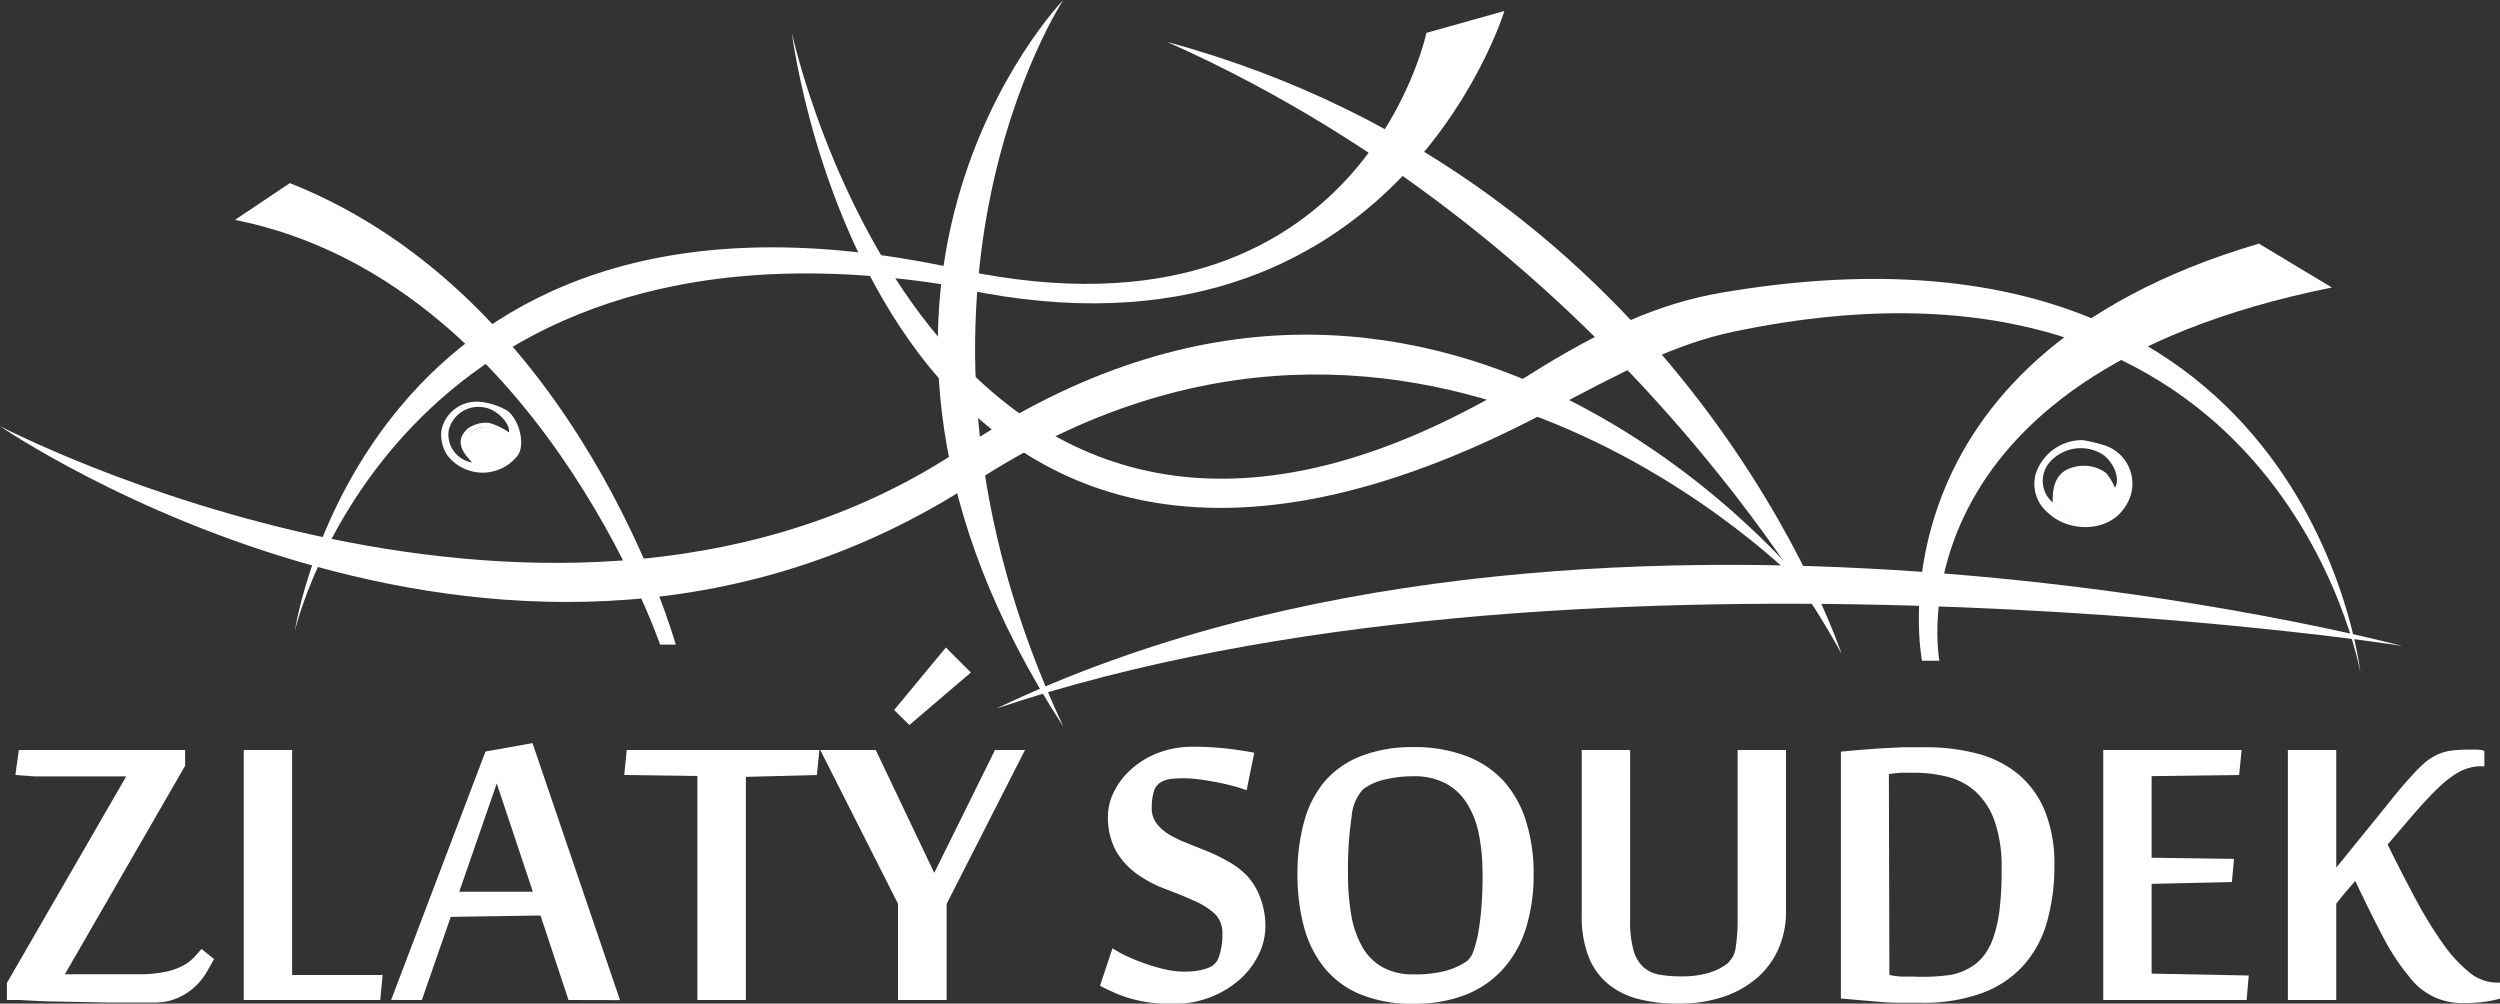
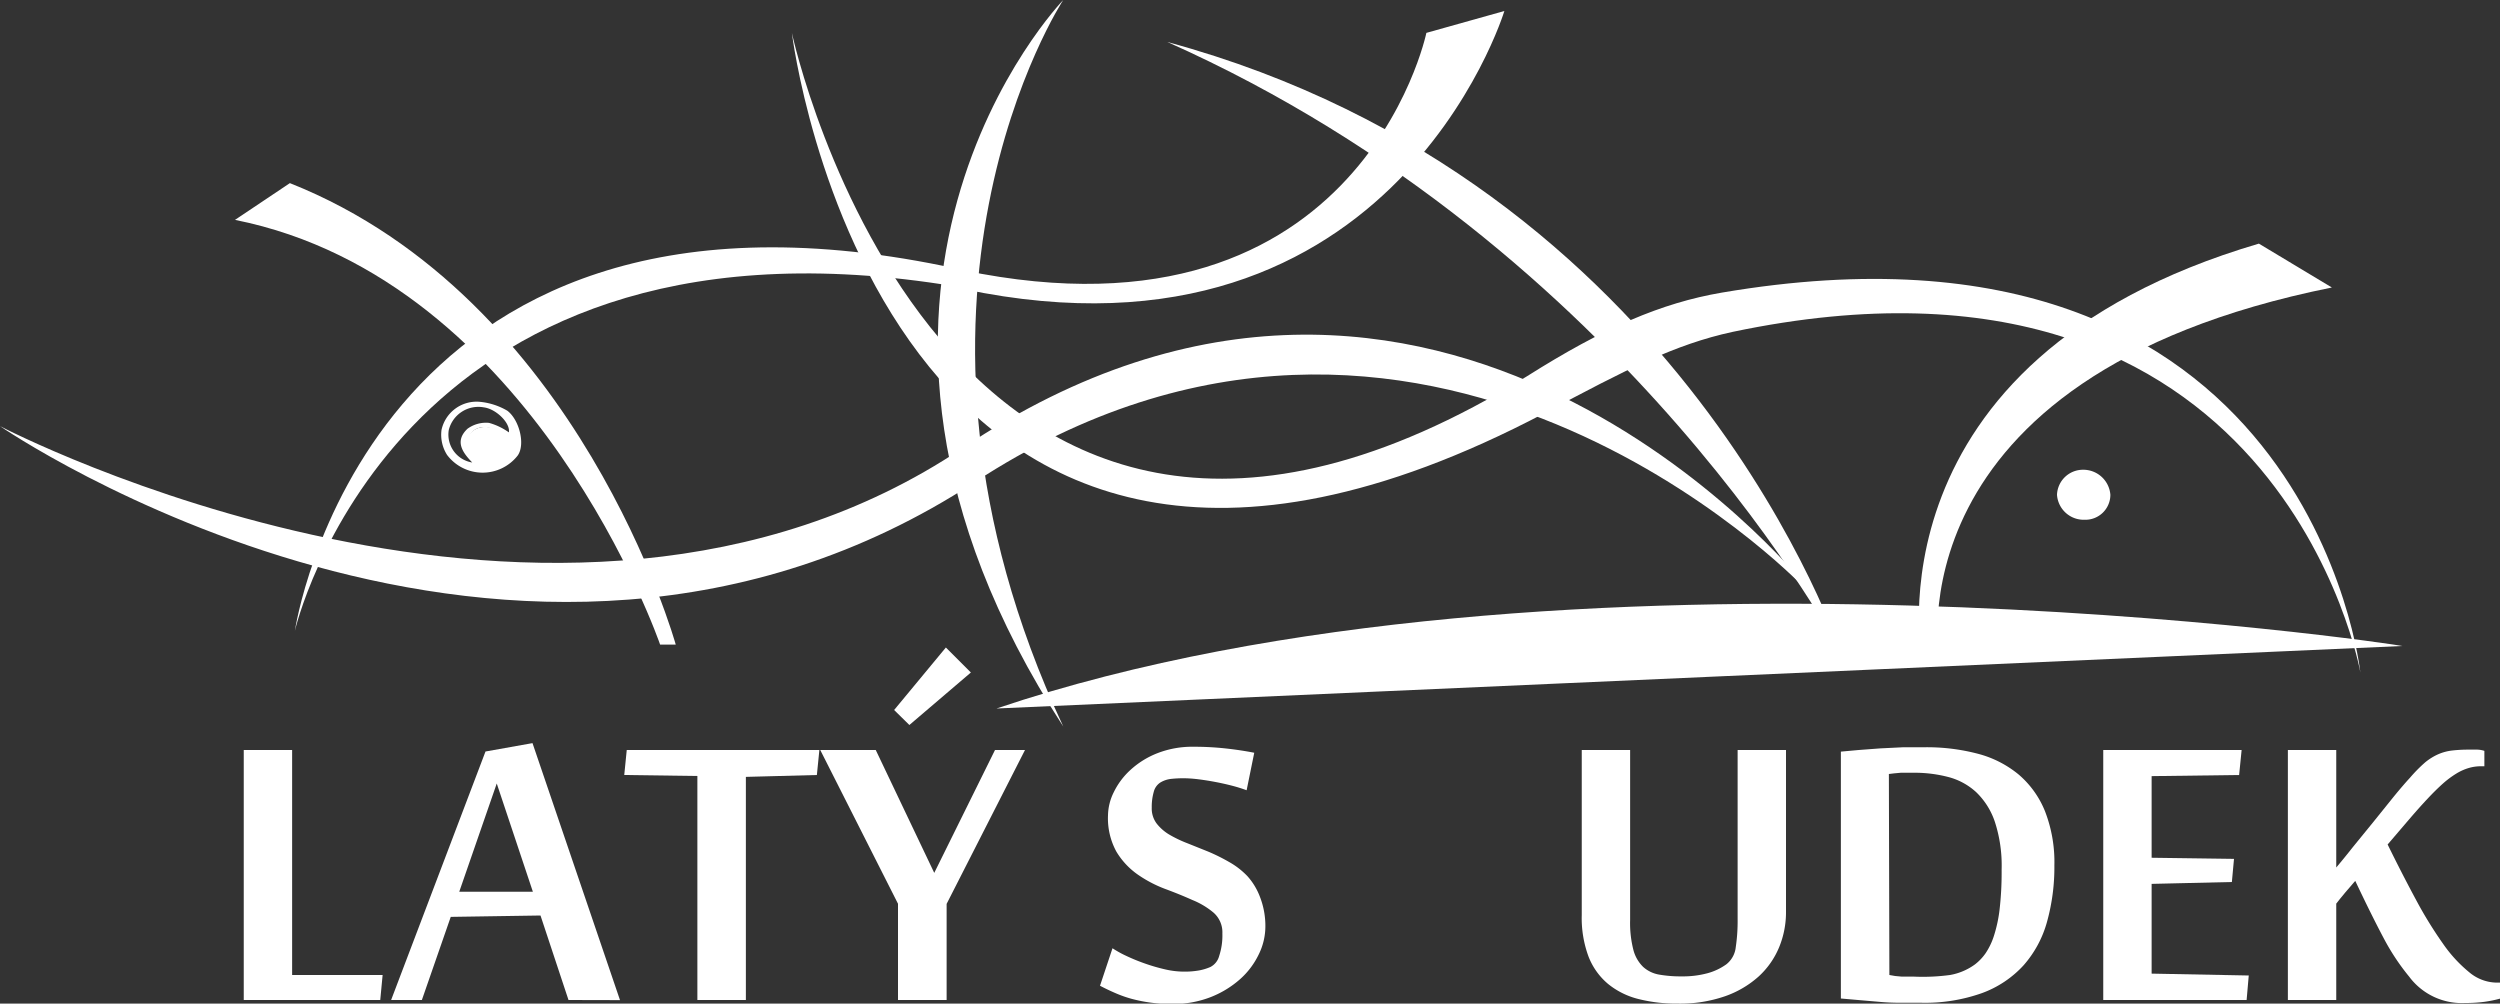
<svg xmlns="http://www.w3.org/2000/svg" id="Vrstva_1" data-name="Vrstva 1" viewBox="0 0 200 80.29">
  <rect x="0" y="0" width="200" height="80.29" fill="#333333" stroke="none" />
  <defs>
    <style>.cls-1{fill:#fff;}</style>
  </defs>
  <title>Kreslicí plátno 1</title>
  <path class="cls-1" d="M18.8,17.59l4.39-2.94c23.19,9.2,30.87,36.92,30.87,36.92H52.81S42.79,22.38,18.8,17.59Z" />
  <path class="cls-1" d="M23.59,50.47s5.67-38.66,51.92-29.19c33.12,7.77,38.6-18.65,38.6-18.65L120.35.88s-9.24,30.43-44.94,21.87C31.45,16,23.59,50.47,23.59,50.47Z" />
  <path class="cls-1" d="M0,34.09s44.72,23.4,77,1.76c37.88-25.42,67.12,10.62,67.12,10.62v.33S113.74,15.21,78,38.56C41.27,62.51,0,34.09,0,34.09Z" />
-   <path class="cls-1" d="M79.72,56.68h0c45.07-15.2,112.26-5.1,112.47-5h0S126.71,34.16,79.72,56.68Z" />
+   <path class="cls-1" d="M79.72,56.68h0c45.07-15.2,112.26-5.1,112.47-5h0Z" />
  <path class="cls-1" d="M85.06,58.12c-15.87-34,0-58.12,0-58.12s-22.58,23.34,0,58.12Z" />
  <path class="cls-1" d="M63.35,2.63h0S75.42,58.88,122.16,30.1c6.14-3.88,10.74-5.86,15.58-6.69,47-8,51.09,30.39,51.09,30.39h0s-6.4-36.46-50.22-27.25c-4.62,1-8.49,3-15.07,6.51C70.44,61,63.35,2.63,63.35,2.63Z" />
  <path class="cls-1" d="M93.39,3.36c36.94,16.46,53.93,48.94,53.93,48.94S134.93,14.63,93.39,3.36Z" />
  <path class="cls-1" d="M38.32,32.14a2.87,2.87,0,0,0-3,2.26,3,3,0,0,0,.45,2,3.56,3.56,0,0,0,5.64.05c.63-.87.15-2.85-.82-3.59A5.31,5.31,0,0,0,38.32,32.14ZM37.78,37a2.26,2.26,0,0,1-1.88-2.59,2.44,2.44,0,0,1,2.81-1.82c1,.13,2.13,1.27,2,2a5.06,5.06,0,0,0-1.59-.76,2.51,2.51,0,0,0-1.72.47C36.35,35.29,37,36.2,37.78,37Zm1.53,0a1.92,1.92,0,0,1-1.89-1.66,1.25,1.25,0,0,1,1.26-1.16,1.63,1.63,0,0,1,1.7,1.61A1.1,1.1,0,0,1,39.31,37Z" />
-   <path class="cls-1" d="M166.63,35.21a3.92,3.92,0,0,0-3.75,2.63,3,3,0,0,0,1,3.22c1.63,1.53,4.81,1.58,6.13-.52a3.22,3.22,0,0,0-1.74-4.94A13.27,13.27,0,0,0,166.63,35.21Zm.16,2.45a1.88,1.88,0,0,1,1.88,2,1.8,1.8,0,0,1-1.73,1.78,1.9,1.9,0,1,1-.15-3.74Zm-2.57,2.54a2.28,2.28,0,0,1-.33-3.12,3.31,3.31,0,0,1,4.3-.74c.92.62,1.46,2,1,2.68a4.2,4.2,0,0,0-.69-1.16,2.8,2.8,0,0,0-1.3-.56,3.17,3.17,0,0,0-1.35.08C164.68,37.7,164.17,38.58,164.22,40.19Z" />
  <path class="cls-1" d="M180.71,19.49,186.55,23c-35.71,7.19-31.4,29.86-31.4,29.86h-1.39S149,28.82,180.71,19.49Z" />
-   <path class="cls-1" d="M5.19,77.94h6.07a10,10,0,0,0,2.09-.22,5,5,0,0,0,1.35-.5,3.5,3.5,0,0,0,.84-.65l.58-.65,1,.8q-.24.46-.6,1.07a5.2,5.2,0,0,1-.92,1.14,5.05,5.05,0,0,1-1.37.9,4.55,4.55,0,0,1-1.91.37H10.71l-2.27,0-2.54-.05-2.43-.05L1.55,80h-1V78.64l9.55-16.53H7.33l-2.39,0-2.2,0L1.23,62l.28-2H14.81v1.26Z" />
  <path class="cls-1" d="M19.5,80V60h3.87v18h7.24L30.42,80Z" />
  <path class="cls-1" d="M45.48,80l-2.24-6.76-7.18.11L33.75,80H31.29l7.55-19.88,3.76-.67,7,20.56Zm-2.85-8.66-2.89-8.66-3,8.66Z" />
  <path class="cls-1" d="M55.79,80V62.08L49.94,62l.2-2H65.55l-.2,2-5.68.15V80Z" />
  <path class="cls-1" d="M75.73,80H71.84v-7.7L65.62,60h4.44l4.68,9.83L79.6,60H82L75.73,72.31ZM75.67,51.8l2,2L72.75,58,71.53,56.8Z" />
  <path class="cls-1" d="M101.23,74.14a5.06,5.06,0,0,1-.52,2.19,6.29,6.29,0,0,1-1.5,2,7.87,7.87,0,0,1-2.36,1.44,8.25,8.25,0,0,1-3.1.55,12.37,12.37,0,0,1-1.7-.11,12,12,0,0,1-1.47-.29,9.63,9.63,0,0,1-1.32-.46q-.63-.27-1.26-.6l1-3a8.35,8.35,0,0,0,1.1.61,15.17,15.17,0,0,0,1.49.61,14.58,14.58,0,0,0,1.62.47,6.79,6.79,0,0,0,1.49.18,6.58,6.58,0,0,0,1.25-.1,4.19,4.19,0,0,0,.88-.27,1.38,1.38,0,0,0,.7-.87,5.23,5.23,0,0,0,.26-1.81A2.09,2.09,0,0,0,97.07,73,6.27,6.27,0,0,0,95.39,72q-1-.45-2.19-.89A10,10,0,0,1,91,69.95a6,6,0,0,1-1.69-1.82,5.56,5.56,0,0,1-.67-2.91,4.31,4.31,0,0,1,.46-1.84,5.9,5.9,0,0,1,1.33-1.78,6.92,6.92,0,0,1,2.15-1.34,7.68,7.68,0,0,1,2.91-.52,23.38,23.38,0,0,1,2.51.13q1.21.13,2.34.35l-.61,3a12.29,12.29,0,0,0-1.19-.37q-.66-.17-1.35-.3t-1.34-.21a10.08,10.08,0,0,0-1.15-.08,9.34,9.34,0,0,0-1,.05,2.11,2.11,0,0,0-.87.29,1.24,1.24,0,0,0-.53.75,4.38,4.38,0,0,0-.16,1.27,2,2,0,0,0,.39,1.26,3.66,3.66,0,0,0,1,.88,9.73,9.73,0,0,0,1.46.7l1.67.67a15,15,0,0,1,1.67.83A6.24,6.24,0,0,1,99.8,70.1a5.26,5.26,0,0,1,1,1.66A6.39,6.39,0,0,1,101.23,74.14Z" />
-   <path class="cls-1" d="M122.69,69.92a14.34,14.34,0,0,1-.6,4.29,8.82,8.82,0,0,1-1.81,3.27,7.92,7.92,0,0,1-3,2.09,11.16,11.16,0,0,1-4.2.73,10.88,10.88,0,0,1-4.22-.74,7.34,7.34,0,0,1-2.88-2.1,8.77,8.77,0,0,1-1.65-3.27,15.87,15.87,0,0,1-.53-4.26,15.23,15.23,0,0,1,.54-4.23A8.43,8.43,0,0,1,106,62.48a7.38,7.38,0,0,1,2.9-2,11.19,11.19,0,0,1,4.18-.71,11.45,11.45,0,0,1,4.21.71,7.81,7.81,0,0,1,3,2,8.62,8.62,0,0,1,1.79,3.21A13.94,13.94,0,0,1,122.69,69.92Zm-4.09,0a15.62,15.62,0,0,0-.31-3.28,7.15,7.15,0,0,0-1-2.47,4.5,4.5,0,0,0-1.72-1.54,5.37,5.37,0,0,0-2.47-.53,9.63,9.63,0,0,0-2.34.27,4.49,4.49,0,0,0-1.71.77,3.62,3.62,0,0,0-.92,2.2,28.25,28.25,0,0,0-.29,4.59,18.83,18.83,0,0,0,.26,3.27,7.86,7.86,0,0,0,.87,2.53,4.3,4.3,0,0,0,1.62,1.64,5,5,0,0,0,2.51.58,9.52,9.52,0,0,0,2.54-.28,5.7,5.7,0,0,0,1.69-.76,1.74,1.74,0,0,0,.56-.87,9.34,9.34,0,0,0,.4-1.6,20.39,20.39,0,0,0,.24-2.11Q118.61,71.16,118.61,69.92Z" />
  <path class="cls-1" d="M142.88,72.94a7.33,7.33,0,0,1-.55,2.84,6.56,6.56,0,0,1-1.64,2.34A7.94,7.94,0,0,1,138,79.7a11,11,0,0,1-3.75.59,12.57,12.57,0,0,1-3.18-.37,6.21,6.21,0,0,1-2.43-1.21,5.39,5.39,0,0,1-1.56-2.19,8.86,8.86,0,0,1-.54-3.31V60h3.87V73.61a8.69,8.69,0,0,0,.26,2.38,2.92,2.92,0,0,0,.78,1.36,2.55,2.55,0,0,0,1.29.62,9.9,9.9,0,0,0,1.77.14,7.53,7.53,0,0,0,2.12-.26,4.68,4.68,0,0,0,1.47-.7,2,2,0,0,0,.76-1.37,14.36,14.36,0,0,0,.15-2.26V60h3.87Z" />
  <path class="cls-1" d="M147.27,60.13,148.7,60l1.73-.13,1.84-.09q.92,0,1.73,0a16,16,0,0,1,4.23.52,8.49,8.49,0,0,1,3.26,1.66,7.57,7.57,0,0,1,2.11,2.94,11.23,11.23,0,0,1,.75,4.34,16.25,16.25,0,0,1-.59,4.51,8.77,8.77,0,0,1-1.87,3.47,8.42,8.42,0,0,1-3.31,2.22,13.58,13.58,0,0,1-4.89.78l-1.69,0q-.88,0-1.73-.08L148.64,80l-1.37-.12ZM151.15,78l.46.08.54.05.54,0h.44A16.19,16.19,0,0,0,156,78a4.79,4.79,0,0,0,2-.85,4.05,4.05,0,0,0,.84-.88,5.42,5.42,0,0,0,.67-1.39,11.05,11.05,0,0,0,.46-2.15,25.91,25.91,0,0,0,.16-3.16,11.27,11.27,0,0,0-.55-3.85,5.86,5.86,0,0,0-1.5-2.36,5.25,5.25,0,0,0-2.22-1.2,10.63,10.63,0,0,0-2.73-.34h-.5l-.57,0-.54.05-.41.05Z" />
  <path class="cls-1" d="M179.73,80H168.26V60h11.07l-.2,2-7,.09v6.53l6.59.09-.17,1.85-6.42.15v7.18l7.77.15Z" />
  <path class="cls-1" d="M198.5,61.3a3.51,3.51,0,0,0-1,.14,4.16,4.16,0,0,0-1,.45,7.6,7.6,0,0,0-1.06.79q-.55.49-1.21,1.19t-1.51,1.69l-1.71,2q1.2,2.44,2.29,4.46a32.94,32.94,0,0,0,2.15,3.49,11.08,11.08,0,0,0,2.1,2.28,3.49,3.49,0,0,0,2.18.82H200v1.28a9.58,9.58,0,0,1-1.28.26,11.7,11.7,0,0,1-1.52.09,5.25,5.25,0,0,1-4.46-2.1,18.07,18.07,0,0,1-2-3q-1-1.88-2.32-4.67l-.36.42-.44.51-.42.51-.3.38V80h-3.87V60h3.87v9.4q.57-.67,1.36-1.67l1.63-2,1.61-2q.77-.94,1.29-1.5A12,12,0,0,1,194,61a4.53,4.53,0,0,1,1.08-.67,3.92,3.92,0,0,1,1.1-.29,11.52,11.52,0,0,1,1.31-.07l.71,0a2,2,0,0,1,.55.1V61.3Z" />
  <path class="cls-1" d="M40.67,35.75a1.75,1.75,0,0,1-3.46,0,1.56,1.56,0,0,1,1.57-1.59A1.85,1.85,0,0,1,40.67,35.75Z" />
  <path class="cls-1" d="M168.83,39.58a2,2,0,0,1-2.07,2,2.14,2.14,0,0,1-2.2-2,2.08,2.08,0,0,1,2.07-2A2.17,2.17,0,0,1,168.83,39.58Z" />
</svg>